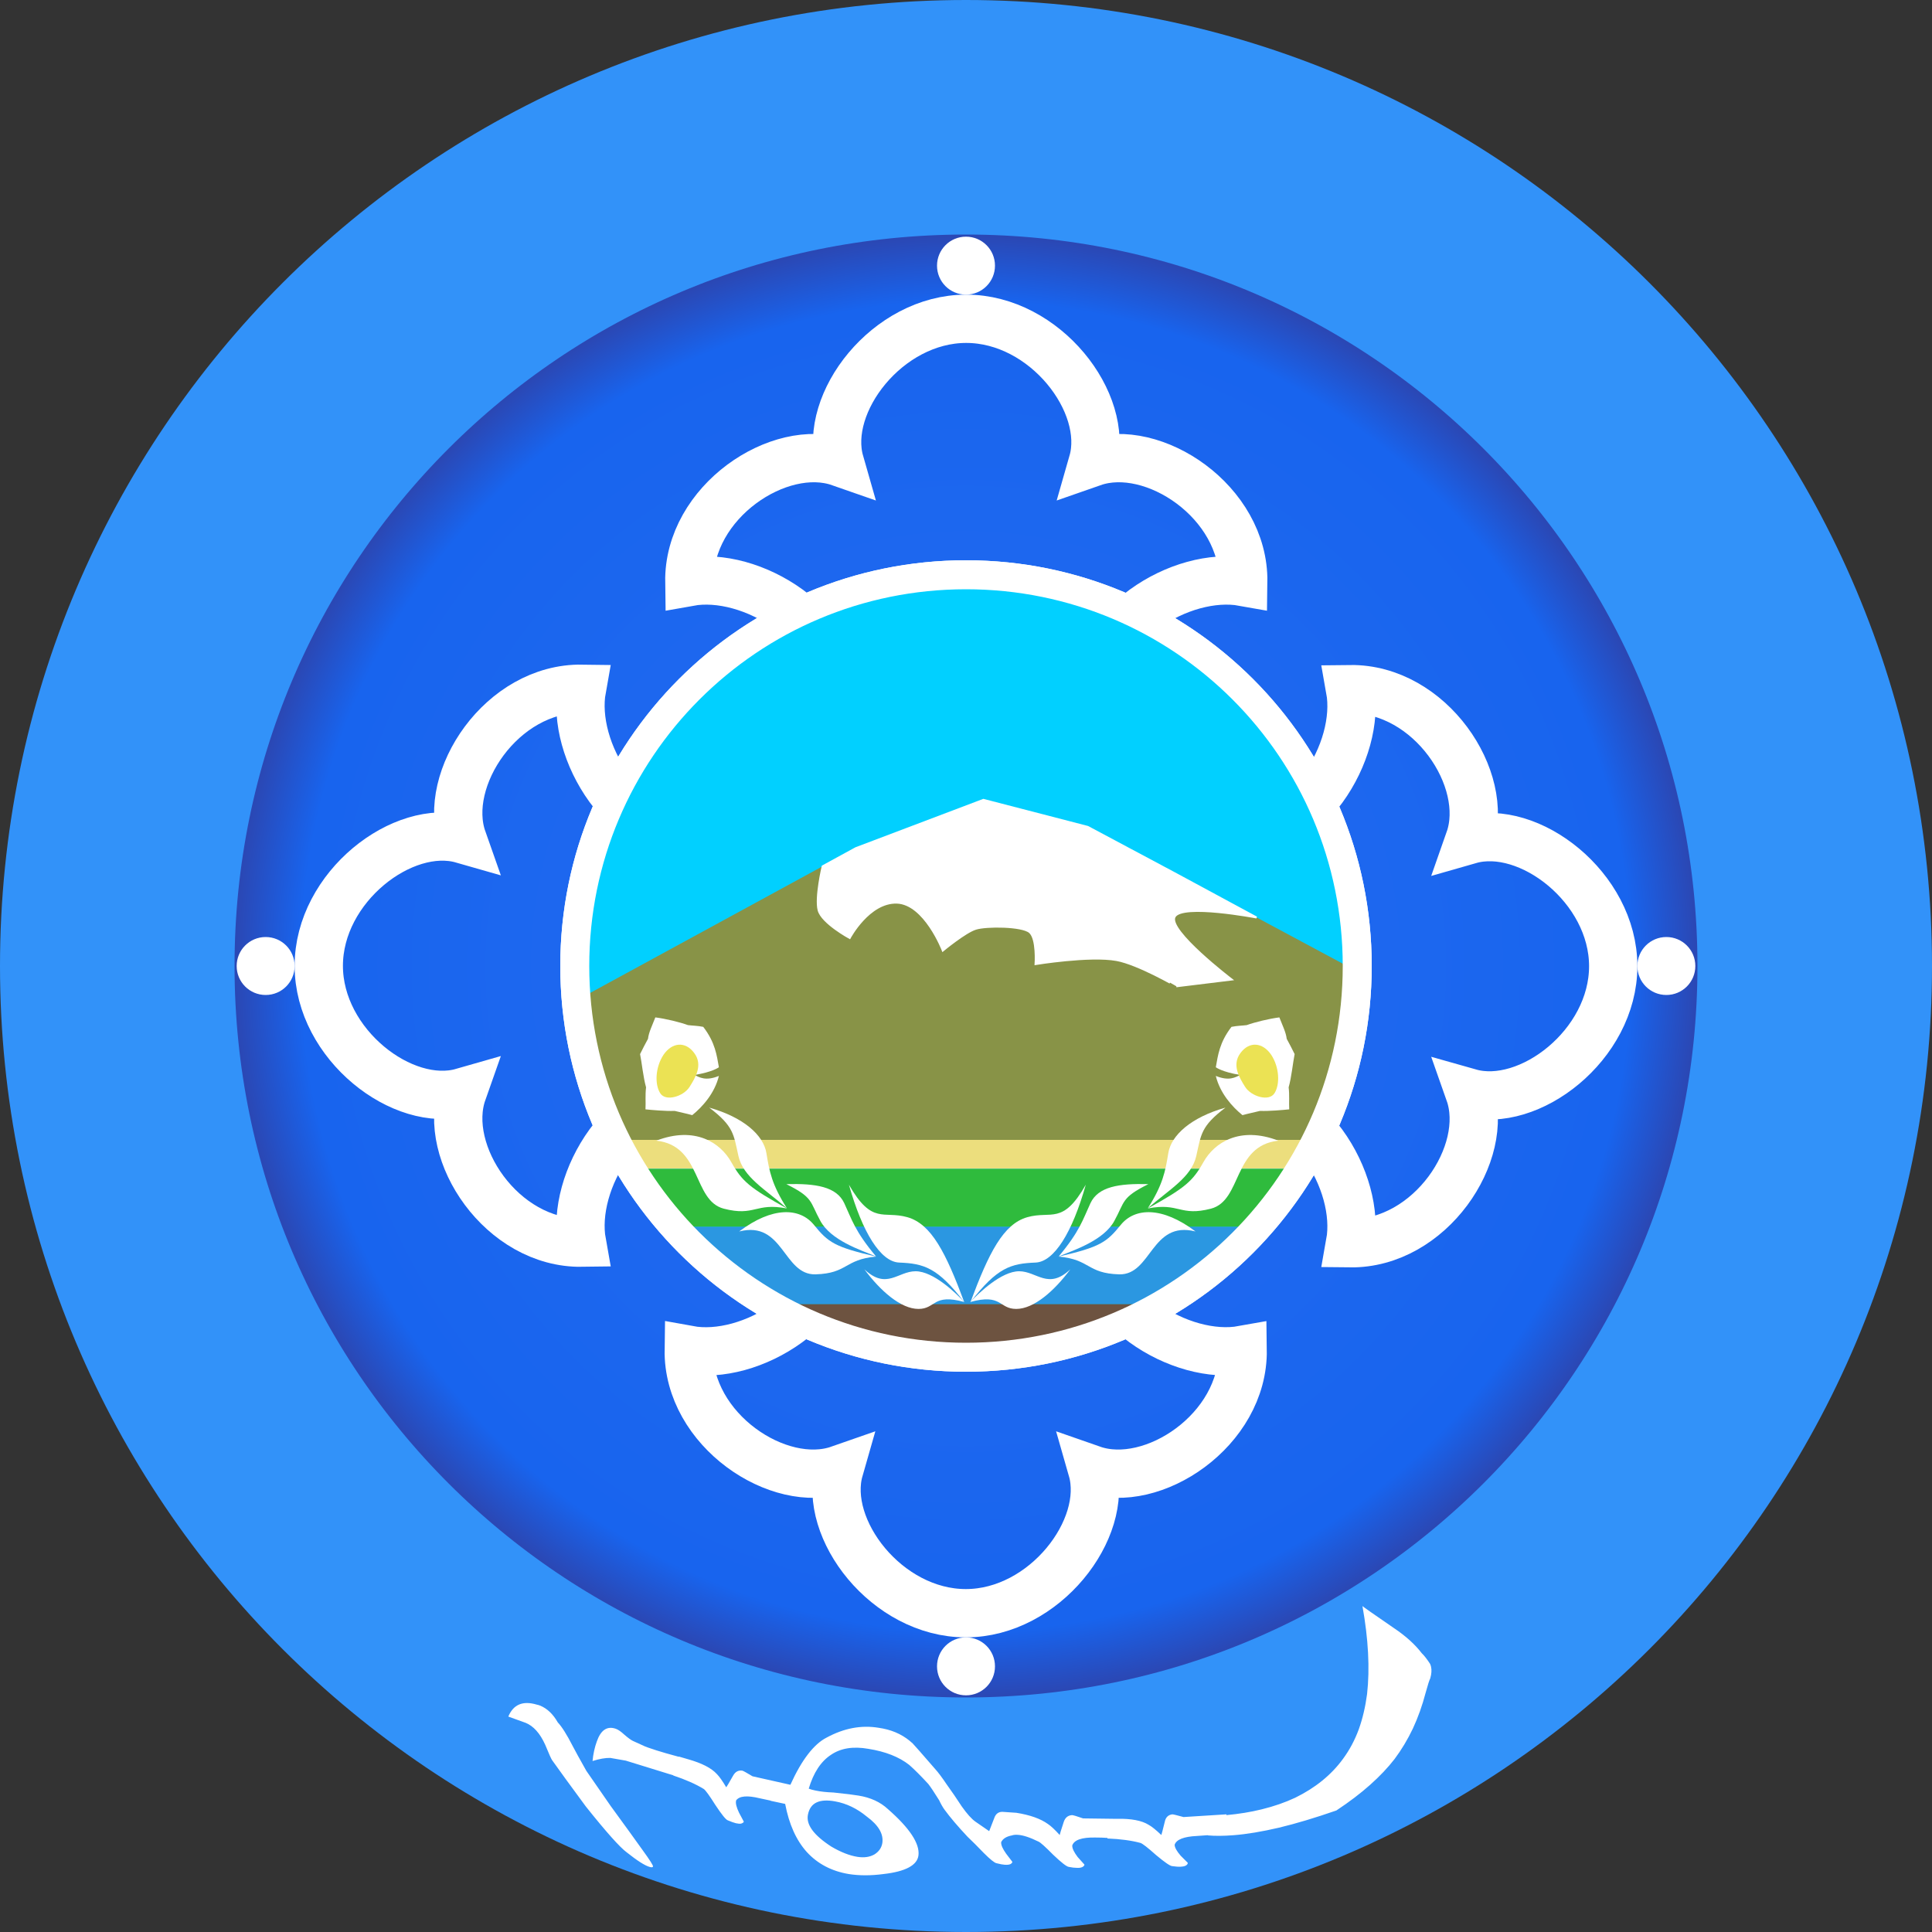
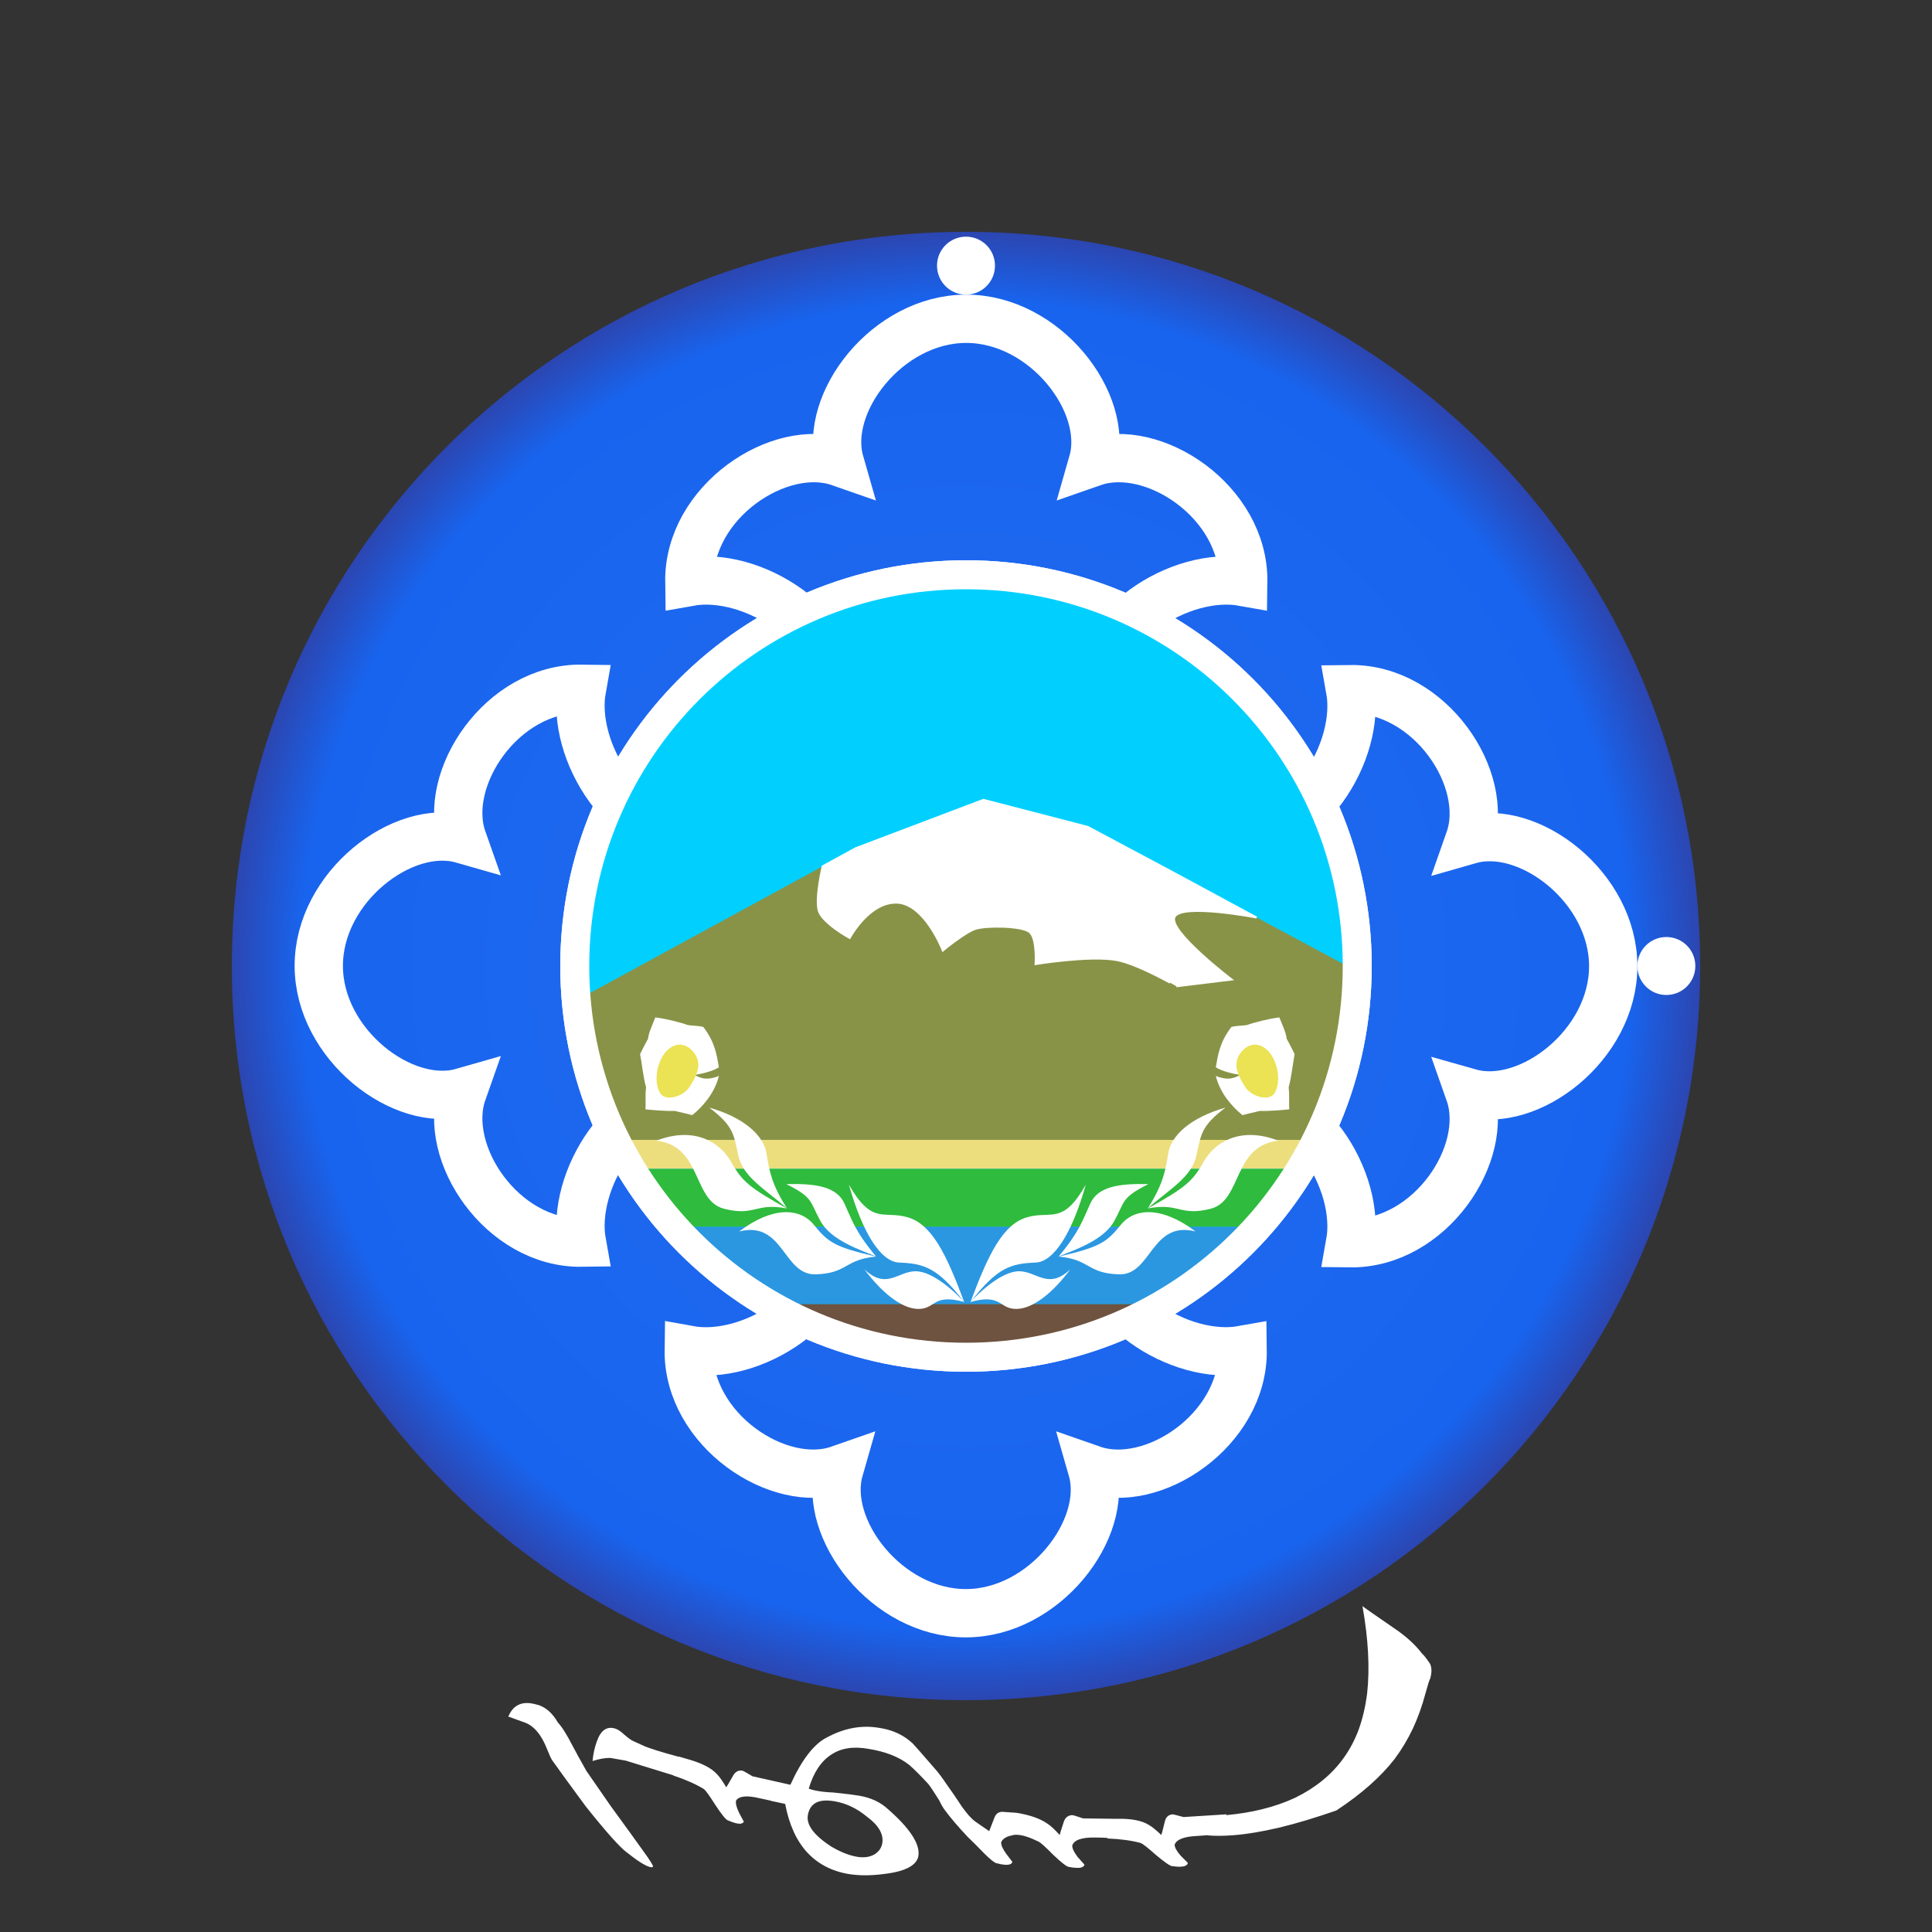
<svg xmlns="http://www.w3.org/2000/svg" version="1.2" viewBox="0 0 1000 1000" width="1000" height="1000">
  <rect x="0" y="0" width="1000" height="1000" fill="#333333" stroke="none" />
  <defs>
    <linearGradient id="P" gradientUnits="userSpaceOnUse" />
    <radialGradient id="g1" cx="499.9" cy="500" r="382.5" href="#P">
      <stop stop-color="#256df0" />
      <stop offset=".9" stop-color="#1864ee" />
      <stop offset="1" stop-color="#2d44ad" />
    </radialGradient>
  </defs>
  <style>.a{fill:url(#g1)}.b{fill:#fff}.c{fill:none;stroke:#fff;stroke-width:25}.d{fill:none;stroke:#fff;stroke-width:15}.e{fill:#01d0ff}.f{fill:#ecde7d}.g{fill:#2fbb3d}.h{fill:#2b97e1}.i{fill:#6d5340}.j{fill:#889347}.k{fill:#fff;stroke:#fff}.l{fill:#ebe254}.m{fill:none;stroke:#3292f9;stroke-width:121.4}</style>
  <path class="a" d="m500 880c-210.1 0-380-169.9-380-380 0-210.1 169.9-380 380-380 210.1 0 380 169.9 380 380 0 210.1-169.9 380-380 380z" />
  <path class="b" d="m862.5 515c-8.3 0-15-6.7-15-15 0-8.3 6.7-15 15-15 8.3 0 15 6.7 15 15 0 8.3-6.7 15-15 15z" />
  <path class="b" d="m515 137.5c0 8.3-6.7 15-15 15-8.3 0-15-6.7-15-15 0-8.3 6.7-15 15-15 8.3 0 15 6.7 15 15z" />
-   <path class="b" d="m137.5 485c8.3 0 15 6.7 15 15 0 8.3-6.7 15-15 15-8.3 0-15-6.7-15-15 0-8.3 6.7-15 15-15z" />
  <path class="c" d="m499.7 500l64 134.5c0.9 42.4 47.8 69.9 79.5 64.2 0.6 41.5-46.7 72.8-77.9 61.9 8.8 30.7-24.6 74.4-65.4 74.4-40.9 0-74.3-43.7-65.5-74.4-31.2 10.9-78.5-20.4-77.9-61.9 31.7 5.8 78.6-21.7 79.5-64.2l64-134.5" />
  <path class="c" d="m500 499.7l-134.6 64c-42.4 0.9-69.9 47.8-64.2 79.5-41.5 0.6-72.8-46.7-61.8-77.9-30.7 8.8-74.4-24.6-74.4-65.4 0-40.9 43.7-74.3 74.4-65.5-11-31.2 20.3-78.5 61.8-77.9-5.7 31.7 21.8 78.6 64.2 79.5l134.6 64" />
  <path class="c" d="m500.3 500l-64-134.6c-0.9-42.4-47.8-69.9-79.5-64.2-0.6-41.5 46.7-72.8 77.9-61.9-8.8-30.7 24.6-74.3 65.4-74.3 40.9 0 74.3 43.6 65.5 74.3 31.2-10.9 78.5 20.4 77.9 61.9-31.8-5.7-78.6 21.8-79.6 64.2l-63.9 134.6" />
  <path class="c" d="m500 500.3l134.6-64c42.4-1 69.9-47.8 64.2-79.6 41.5-0.5 72.8 46.7 61.8 78 30.7-8.8 74.4 24.6 74.4 65.4 0 40.9-43.7 74.2-74.4 65.5 11 31.2-20.3 78.4-61.8 77.9 5.7-31.8-21.8-78.6-64.2-79.6l-134.6-63.9" />
-   <path class="b" d="m485 862.5c0-8.3 6.7-15 15-15 8.3 0 15 6.7 15 15 0 8.3-6.7 15-15 15-8.3 0-15-6.7-15-15z" />
  <path class="d" d="m500 702.5c-112 0-202.5-90.5-202.5-202.5 0-112 90.5-202.5 202.5-202.5 112 0 202.5 90.5 202.5 202.5 0 112-90.5 202.5-202.5 202.5z" />
  <path class="e" d="m500 702.5c-112 0-202.5-90.5-202.5-202.5 0-112 90.5-202.5 202.5-202.5 112 0 202.5 90.5 202.5 202.5 0 112-90.5 202.5-202.5 202.5z" />
  <path class="f" d="m323.8 590h352.6v15h-352.6z" />
  <path class="g" d="m331.3 605h338.7l-20 30h-298.7z" />
  <path class="h" d="m351.3 635h298.7l-46.1 40h-209.3z" />
  <path class="i" d="m394.6 675h209.3l-72.4 28h-64z" />
  <path class="j" d="m305 559l-7-41 145-79 66-25 54 14 138 74-1 40-23.6 48h-352.6z" />
  <path class="k" d="m423.7 471.1c-1.7-6.6 2.1-22.7 2.1-22.7l17.2-9.4 66-25 54 14 45 24 42.4 22.9c0 0-38.5-7.4-42.4-0.4-3.9 7 29.5 32.5 29.5 32.5l-28.6 3.5c0.1 0-19.9-11.6-31-13.6-13.8-2.5-41.9 2.1-41.9 2.1 0 0 0.9-13.1-3-16.5-3.9-3.4-22.5-3.5-27.9-1.8-5.4 1.6-17.1 11.3-17.1 11.3 0 0-9.3-24.3-23.8-24.8-14.5-0.4-24.4 18.3-24.4 18.3 0 0-14.4-7.8-16.1-14.4z" />
  <path class="b" d="m527.5 658c9.2 0 15 9.8 26.5-1-8.3 11.2-18.9 20.5-28 20.5-9.1 0-7.3-8.1-23.8-3.6 4.5-4.7 16.1-15.9 25.3-15.9z" />
  <path class="b" d="m531.8 630c12.4-3.5 18.2 4.3 30.2-16.8-7 24.8-16.4 39.9-26 40.3-12.7 0.5-19.9 2.5-33.7 20.5 9.5-25.5 17-40.5 29.5-44z" />
  <path class="b" d="m548 650.3c11-13.2 12.4-18.9 16.4-27.5 4-8.6 14.7-10.3 30-9.9-14.1 7-12.1 9-17.6 19-5.4 10-20.4 15-28.8 18.4z" />
  <path class="b" d="m547.9 650.4c21.5-4.9 24.9-7.4 32.2-16.4 7.3-9 21.5-9.6 38.7 3.4-23-5.8-22.7 22.6-39.5 22.2-16.8-0.5-14.8-7.7-31.4-9.2z" />
  <path class="b" d="m594.1 625.4c7.8-12.2 9.1-19.2 10.6-28.5 1.5-9.4 11.9-18.6 29.6-23.6-12.7 9.6-12.6 13.8-15.1 25-2.5 11.1-14.1 17.4-25.1 27.1z" />
  <path class="b" d="m594.1 625.5c19.3-10.7 23.2-14 28.8-24 5.6-10 18.7-18.8 38.8-11.1-23.7 2.6-18.7 30.9-34.9 35.2-16.2 4.2-16.3-3.3-32.7-0.1z" />
  <path class="b" d="m642 556.4c-9.5-1.5-12.7-4-12.7-4 1.1-6 1.8-12.7 8.1-20.9 2.9-0.6 5.5-0.6 7.9-0.9 4.1-1.5 11.4-3.3 16.9-4 1.7 4.4 3.4 7.7 3.8 11.1 1.3 2.3 2.8 5.3 4.1 7.9-0.9 4.4-1.6 11.9-3.1 17.2 0.5 4.1 0.1 7.6 0.3 11.4-3 0.3-10.5 1-15.1 0.8-4 1-5.9 1.3-9.1 2.2-5.3-4.3-11.6-11.3-13.8-20.3 7 2.8 10 0.7 12.7-0.5z" />
  <path class="l" d="m642.1 545c4.6-6.2 11.5-5.5 15.9 1 4.2 6.4 4.6 15.2 1.7 19.8-2.8 4.6-12.1 1.7-15.2-3.2-3-4.8-7.1-11.4-2.4-17.6z" />
  <path class="b" d="m499.1 673.9c-16.5-4.5-14.6 3.6-23.7 3.6-9.1 0-19.7-9.3-28-20.5 11.5 10.8 17.3 1 26.5 1 9.2 0 20.8 11.2 25.2 15.9z" />
  <path class="b" d="m499.1 674c-13.8-18-21-20-33.7-20.5-9.6-0.4-19-15.5-26-40.3 12 21 17.8 13.3 30.2 16.8 12.5 3.5 20 18.5 29.5 44z" />
  <path class="b" d="m424.6 631.9c-5.5-10-3.5-12-17.6-19 15.3-0.4 26 1.3 30 9.9 4 8.6 5.4 14.3 16.4 27.5-8.4-3.4-23.4-8.4-28.8-18.4z" />
  <path class="b" d="m422.1 659.6c-16.8 0.4-16.5-28-39.5-22.2 17.2-13 31.4-12.4 38.7-3.4 7.3 9 10.7 11.5 32.2 16.4-16.6 1.5-14.6 8.7-31.4 9.2z" />
  <path class="b" d="m382.2 598.3c-2.5-11.2-2.4-15.4-15.1-25 17.7 5 28.1 14.2 29.6 23.6 1.5 9.3 2.8 16.3 10.6 28.5-11-9.7-22.6-16-25.1-27.1z" />
  <path class="b" d="m374.6 625.6c-16.2-4.3-11.2-32.6-34.9-35.2 20.1-7.7 33.2 1.1 38.8 11.1 5.6 10 9.5 13.3 28.8 24-16.4-3.2-16.5 4.3-32.7 0.1z" />
  <path class="b" d="m372.1 556.9c-2.2 9-8.5 16-13.8 20.3-3.2-0.9-5.1-1.2-9.1-2.2-4.6 0.2-12.1-0.5-15.1-0.8 0.2-3.8-0.2-7.3 0.3-11.4-1.5-5.3-2.2-12.8-3.1-17.2 1.3-2.6 2.8-5.6 4.1-7.9 0.4-3.4 2.1-6.7 3.8-11.1 5.5 0.7 12.8 2.5 16.9 4 2.4 0.3 5 0.3 7.9 0.9 6.3 8.2 7 14.9 8.1 20.9 0 0-3.2 2.5-12.7 4 2.7 1.2 5.7 3.3 12.7 0.5z" />
  <path class="l" d="m356.9 562.6c-3.1 4.9-12.4 7.8-15.2 3.2-2.9-4.6-2.5-13.4 1.7-19.8 4.4-6.5 11.3-7.2 15.9-1 4.7 6.2 0.6 12.8-2.4 17.6z" />
  <path class="d" d="m500 702.5c-112 0-202.5-90.5-202.5-202.5 0-112 90.5-202.5 202.5-202.5 112 0 202.5 90.5 202.5 202.5 0 112-90.5 202.5-202.5 202.5z" />
-   <path class="m" d="m500 939.3c-242.9 0-439.3-196.4-439.3-439.3 0-242.9 196.4-439.3 439.3-439.3 242.9 0 439.3 196.4 439.3 439.3 0 242.9-196.4 439.3-439.3 439.3z" />
  <path fill-rule="evenodd" class="b" d="m271.7 891.6l-8.6-3.1q3.9-9.4 14.7-6.2 1 0.2 1.7 0.5 5.5 2.2 9.2 8.7 3.2 3.4 7.7 12.2 1.8 3.5 7.1 12.9l12.6 18.2c7.3 10 12.8 17.6 16.5 22.8q5.6 7.7 5.4 8.5-0.2 0.7-1.8 0.2-3.6-1-11.9-7.6c-3.4-2.5-10.5-10.4-21.1-23.7-8.2-11.1-14-19.1-17.4-23.9q-0.6-0.7-3.6-8-4-8.9-10.2-11.4zm35 19.9q0.5-5.4 2.2-10.1 3.1-8.9 9.8-6.6 1.8 0.6 4.5 3.1 2.9 2.5 4.4 3.2 1.6 0.7 5.5 2.5 1.1 0.6 6.7 2.4 4.4 1.4 11.5 3.3l0.1-0.1 4.8 1.4q10.6 3 14.8 7.6 2 2 4.9 6.9 0.3-0.3 3.6-6.1 1.7-3 4.8-2.5 0.7 0.2 5.2 2.9l19.6 4.4q4.4-9.7 9.1-15.8 4.7-6.1 9.6-8.6c9-4.9 18-6.6 27-5.1l2.3 0.4q9 1.8 15.3 7.7c0.7 0.7 4.6 5.1 11.6 13.2q2.3 2.5 6 8 3.9 5.4 7.8 11.4 4.1 5.8 7.1 7.9 3.1 2.1 7.1 4.9 0.2-0.4 2.6-6.7 1.1-3.3 4.2-3.3l7.3 0.5q10.6 1.7 16.3 5.8 2.3 1.5 6.1 5.7 0-0.4 2.1-6.8 1.1-3.3 4.3-3.5 0.8 0 5.7 1.7l15.4 0.2h2.2q11-0.2 16.3 3.1 2.4 1.3 6.6 5.3 0.2-0.4 1.8-6.9 0.7-3.4 3.9-3.8 0.7 0 5.8 1.4l22.2-1.4v0.4q9.8-0.9 18.3-3 9.4-2.3 17.3-6c10.4-5.1 18.7-11.8 24.8-20.2q5-6.8 8.1-15.2 3-8.4 4.3-18.3 1.1-9.9 0.5-21.3-0.6-11.4-2.9-24.2c0.4 0.4 5.8 4.2 16.3 11.4q9.1 6.1 14.4 13 1.8 1.7 4.3 5.5 0.4 0.9 0.5 1.5 0.6 2.5-0.4 6-0.7 1.3-2.4 7.5-2.6 9.9-6.6 18.5-4.1 8.6-9.5 15.8-5.1 6.6-12.6 13.3-7.5 6.7-17.5 13.3-16.4 5.7-29.7 8.9-13.3 3.1-23.5 3.9-7.7 0.6-13.3 0.1l-0.1-0.1-5.7 0.4q-10 0.5-11.4 4.5v0.2q0.1 2 3.1 5.5l3.7 3.7q0 0.8-1 1.4-0.8 0.5-2.7 0.6-1.6 0.1-4.4-0.3-1.6-0.1-8.3-5.7-6.5-5.8-8.1-6.3-7-1.9-17.1-2.3v-0.3q-2.9-0.2-6.3-0.2-10.4-0.2-11.9 4.1v0.2q0 2.1 2.8 5.8l3.5 3.9q0 0.7-1.1 1.3-1.1 0.5-2.7 0.4-1.9 0-4.3-0.5-1.7-0.2-8.1-6.3-6.1-6.2-7.6-6.8-6.7-3.3-10.8-3.5-1.8-0.1-2.9 0.3-4.3 0.8-5.6 3.5v0.2q-0.1 2 2.6 5.8l3.2 4.2q-0.1 0.7-1.1 1.2-0.9 0.4-2.8 0.3-1.6-0.1-4.3-0.8-1.6-0.3-6.6-5.3-4.9-5.1-8.4-8.4-7.6-8.1-11.9-14-1.4-1.9-2.8-4.9-3.8-6.1-5.6-8.4-5.7-6.2-9.9-9.9-7.9-6.2-21.1-8.3-11.8-2.1-19.4 3.1-7.8 5.1-11.5 17.5 1.5 0.6 3.6 1 3.8 0.8 9.2 1 9.6 1 13 1.6 9.3 1.5 15.2 7c11.2 9.8 16.5 17.8 15.8 23.9-0.6 5.1-6.6 8.4-18.1 9.7q-9.8 1.3-18 0c-8.9-1.5-16.1-5.3-21.7-11.4q-8.2-9.1-11.2-24.9l-7.5-1.6v-0.1l-5.6-1.2q-9.8-2.4-12.3 1.1v0.1q-0.5 2 1.5 6.2l2.5 4.7q-0.2 0.6-1.4 1-0.9 0.2-2.7-0.2-1.6-0.4-4.2-1.5-1.5-0.5-6.4-7.9-4.6-7.3-6-8.3-6.2-3.8-15.8-7v-0.1l-24.6-7.6q-3.7-0.7-8-1.4-3.8-0.1-9.2 1.6zm111.5 27.7c-1.1 5.2 3 10.7 12.1 16.6q7.3 4.3 13.5 5.3 5.1 0.8 8.7-1.2 3.6-2.2 4.2-6 1-7-8-13.6-7.6-6.3-16.4-7.9c-8.2-1.5-12.9 0.7-14.1 6.8z" />
</svg>